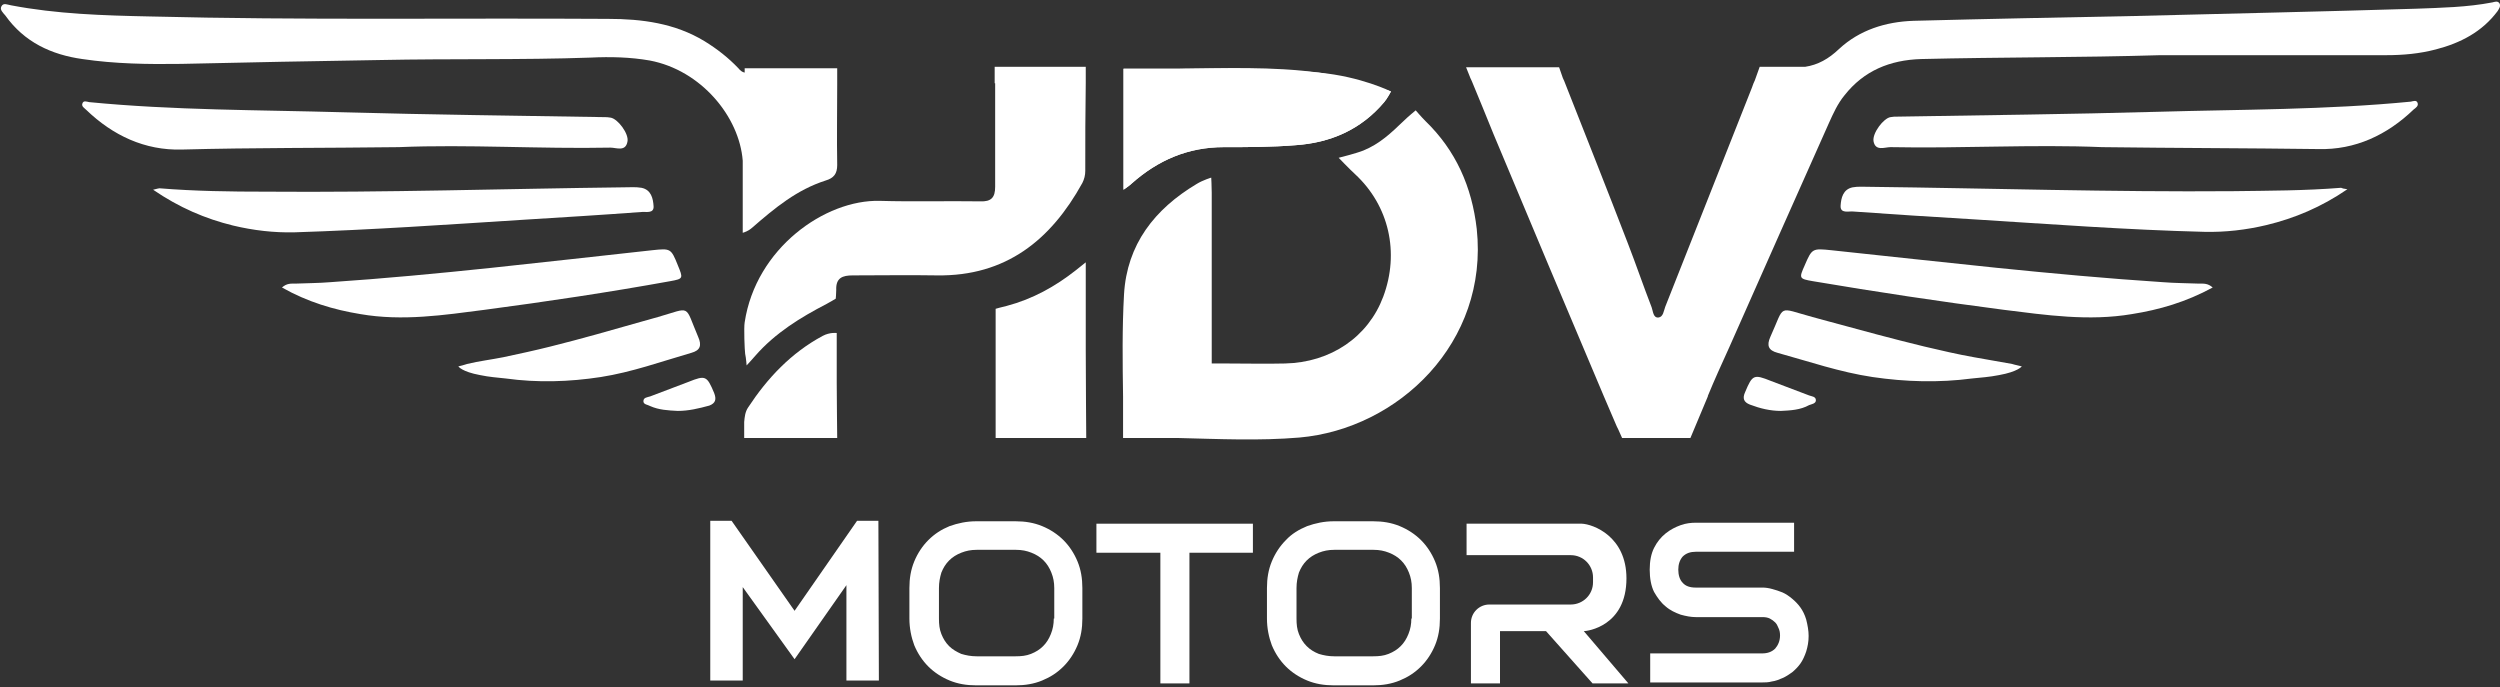
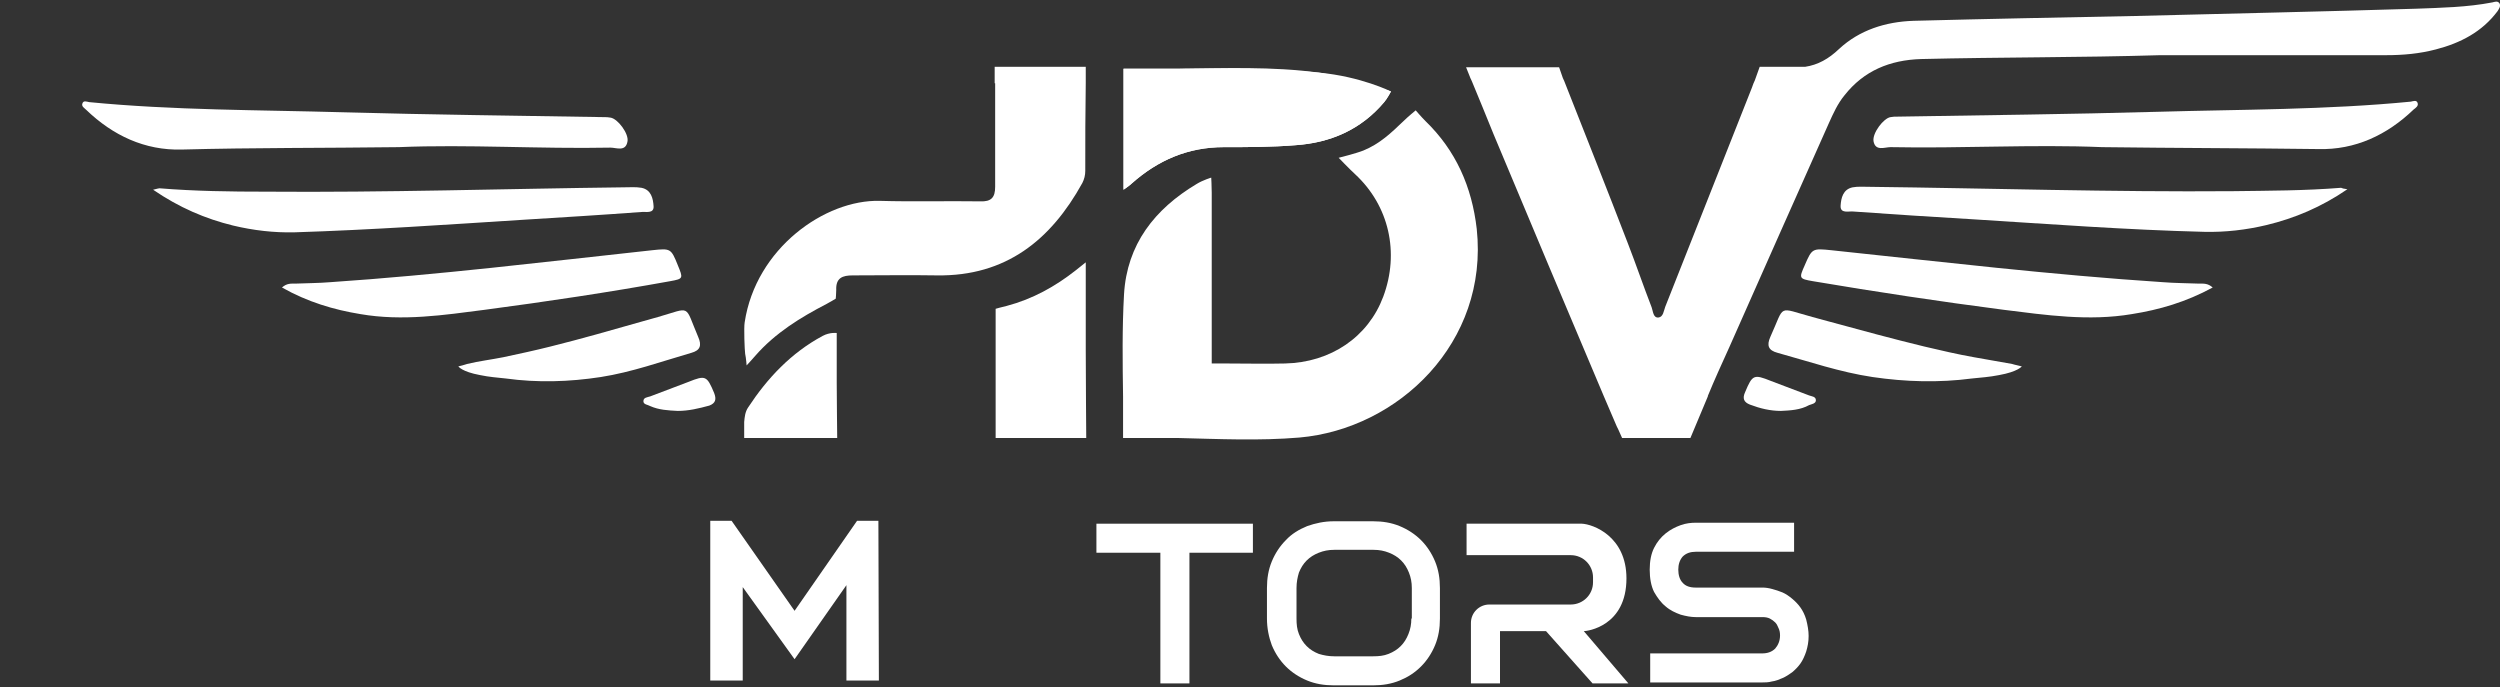
<svg xmlns="http://www.w3.org/2000/svg" width="291" height="80" viewBox="0 0 291 80" fill="none">
  <rect x="0" y="0" width="291" height="80" fill="#333333" stroke="none" />
  <g clip-path="url(#clip0_1632_506)">
    <path d="M210.524 74.028C210.524 74.704 210.411 75.268 210.242 75.831C210.073 76.338 209.847 76.845 209.565 77.24C209.283 77.634 208.945 77.972 208.606 78.254C208.212 78.535 207.873 78.761 207.478 78.93C207.084 79.099 206.689 79.268 206.238 79.324C205.843 79.437 205.448 79.437 205.11 79.437H192.083V76.056H205.11C205.73 76.056 206.238 75.887 206.633 75.493C206.971 75.099 207.196 74.592 207.196 73.972C207.196 73.634 207.14 73.352 207.027 73.127C206.914 72.845 206.802 72.62 206.633 72.451C206.463 72.282 206.238 72.113 206.012 72C205.787 71.887 205.505 71.831 205.166 71.831H197.384C196.82 71.831 196.256 71.718 195.635 71.549C195.015 71.324 194.395 71.042 193.887 70.592C193.323 70.141 192.928 69.578 192.534 68.901C192.195 68.225 192.026 67.324 192.026 66.31C192.026 65.296 192.195 64.451 192.534 63.775C192.872 63.099 193.323 62.535 193.887 62.084C194.451 61.634 195.015 61.352 195.635 61.127C196.256 60.901 196.876 60.845 197.384 60.845H208.832V64.225H197.384C196.763 64.225 196.256 64.394 195.861 64.789C195.523 65.183 195.353 65.69 195.353 66.31C195.353 66.93 195.523 67.493 195.861 67.831C196.199 68.225 196.707 68.394 197.384 68.394H205.166C205.505 68.394 205.899 68.451 206.294 68.563C206.689 68.676 207.084 68.789 207.478 68.958C207.873 69.127 208.268 69.409 208.606 69.69C208.945 69.972 209.283 70.31 209.565 70.704C209.847 71.099 210.073 71.549 210.242 72.113C210.411 72.789 210.524 73.409 210.524 74.028Z" fill="white" />
    <path d="M184.356 73.465C184.751 73.465 189.319 72.901 189.319 67.324C189.319 62.423 185.428 61.014 184.131 60.958H170.709C170.709 61.746 170.709 64.62 170.709 64.62H182.834C184.3 64.62 185.428 65.803 185.428 67.211V67.775C185.428 69.24 184.244 70.366 182.834 70.366H173.359C172.175 70.366 171.216 71.324 171.216 72.507V79.549H174.6V73.465H179.958L185.372 79.549H189.545L184.356 73.465Z" fill="white" />
    <path d="M167.043 65.352C166.648 64.394 166.084 63.549 165.408 62.873C164.731 62.197 163.885 61.634 162.926 61.239C161.967 60.845 160.952 60.676 159.824 60.676H155.256C154.129 60.676 153.113 60.901 152.155 61.239C151.196 61.634 150.35 62.141 149.673 62.873C148.997 63.549 148.433 64.394 148.038 65.352C147.643 66.31 147.474 67.324 147.474 68.451V72C147.474 73.127 147.699 74.197 148.038 75.099C148.433 76.056 148.997 76.901 149.673 77.577C150.35 78.254 151.196 78.817 152.155 79.211C153.113 79.606 154.129 79.775 155.256 79.775H159.824C160.952 79.775 161.967 79.606 162.926 79.211C163.885 78.817 164.674 78.31 165.408 77.577C166.084 76.901 166.648 76.056 167.043 75.099C167.438 74.141 167.607 73.127 167.607 72V68.451C167.607 67.324 167.438 66.31 167.043 65.352ZM164.28 72C164.28 72.676 164.167 73.239 163.941 73.803C163.716 74.366 163.434 74.817 163.039 75.211C162.644 75.606 162.193 75.887 161.629 76.113C161.065 76.338 160.501 76.394 159.824 76.394H155.313C154.636 76.394 154.072 76.282 153.508 76.113C152.944 75.887 152.493 75.606 152.098 75.211C151.704 74.817 151.422 74.366 151.196 73.803C150.97 73.239 150.914 72.676 150.914 72V68.451C150.914 67.775 151.027 67.211 151.196 66.648C151.422 66.085 151.704 65.634 152.098 65.239C152.493 64.845 152.944 64.563 153.508 64.338C154.072 64.113 154.636 64 155.313 64H159.881C160.558 64 161.122 64.113 161.686 64.338C162.249 64.563 162.701 64.845 163.095 65.239C163.49 65.634 163.772 66.085 163.998 66.648C164.223 67.211 164.336 67.775 164.336 68.451V72H164.28Z" fill="white" />
    <path d="M145.895 64.338H138.45V79.549H135.067V64.338H127.623V60.958H145.838V64.338H145.895Z" fill="white" />
-     <path d="M125.423 65.352C125.028 64.394 124.464 63.549 123.788 62.873C123.111 62.197 122.265 61.634 121.306 61.239C120.348 60.845 119.332 60.676 118.205 60.676H113.637C112.509 60.676 111.494 60.901 110.535 61.239C109.576 61.634 108.787 62.141 108.053 62.873C107.377 63.549 106.813 64.394 106.418 65.352C106.023 66.31 105.854 67.324 105.854 68.451V72C105.854 73.127 106.08 74.197 106.418 75.099C106.813 76.056 107.377 76.901 108.053 77.577C108.73 78.254 109.576 78.817 110.535 79.211C111.494 79.606 112.509 79.775 113.637 79.775H118.205C119.332 79.775 120.348 79.606 121.306 79.211C122.265 78.817 123.055 78.31 123.788 77.577C124.464 76.901 125.028 76.056 125.423 75.099C125.818 74.141 125.987 73.127 125.987 72V68.451C125.987 67.324 125.818 66.31 125.423 65.352ZM122.66 72C122.66 72.676 122.547 73.239 122.321 73.803C122.096 74.366 121.814 74.817 121.419 75.211C121.024 75.606 120.573 75.887 120.009 76.113C119.445 76.338 118.881 76.394 118.205 76.394H113.693C113.016 76.394 112.452 76.282 111.888 76.113C111.381 75.887 110.873 75.606 110.478 75.211C110.084 74.817 109.802 74.366 109.576 73.803C109.351 73.239 109.294 72.676 109.294 72V68.451C109.294 67.775 109.407 67.211 109.576 66.648C109.802 66.085 110.084 65.634 110.478 65.239C110.873 64.845 111.324 64.563 111.888 64.338C112.452 64.113 113.016 64 113.693 64H118.261C118.938 64 119.502 64.113 120.066 64.338C120.63 64.563 121.081 64.845 121.476 65.239C121.87 65.634 122.152 66.085 122.378 66.648C122.603 67.211 122.716 67.775 122.716 68.451V72H122.66Z" fill="white" />
    <path d="M290.718 1.296C288.913 3.718 286.376 5.014 283.556 5.746C281.638 6.253 279.721 6.423 277.747 6.423C269.006 6.423 260.208 6.423 251.467 6.423C242.162 6.704 232.913 6.648 223.608 6.873C219.998 6.986 216.953 8.225 214.697 11.099C213.908 12.056 213.4 13.183 212.892 14.31C209.001 23.042 205.11 31.775 201.275 40.451C200.429 42.31 199.583 44.169 198.794 46.084V46.141L196.763 50.986H188.812L188.36 49.972C188.304 49.859 188.248 49.746 188.191 49.634C187.853 48.845 187.515 48.056 187.176 47.268C187.007 46.873 186.838 46.479 186.669 46.084C182.383 35.944 178.097 25.803 173.867 15.662C173.021 13.577 172.175 11.493 171.329 9.465L171.103 8.958L170.652 7.831H181.48L181.931 9.127C181.988 9.183 181.988 9.296 182.044 9.352C184.526 15.662 187.063 22.028 189.488 28.338C190.447 30.817 191.293 33.296 192.252 35.775C192.421 36.225 192.421 37.014 193.041 36.958C193.605 36.901 193.662 36.169 193.831 35.718C197.215 27.211 200.542 18.704 203.926 10.197C204.038 9.859 204.151 9.577 204.264 9.352L204.828 7.775H210.129C211.595 7.549 212.836 6.873 214.077 5.69C216.445 3.493 219.491 2.535 222.705 2.423C231.334 2.197 239.962 2.028 248.591 1.859C259.475 1.577 270.359 1.352 281.244 1.014C284.176 0.901 287.165 0.845 290.098 0.282C290.38 0.225 290.718 0.056 290.944 0.394C291.113 0.732 290.887 1.014 290.718 1.296Z" fill="white" />
    <path d="M171.329 9.408C171.273 9.296 171.273 9.239 171.216 9.127C171.16 9.07 171.16 8.958 171.16 8.901L171.329 9.408Z" fill="white" />
    <path d="M151.252 50.93C146.572 51.324 141.891 51.099 137.21 50.986H130.725V46.141C130.668 42.197 130.612 38.197 130.837 34.254C131.176 28.451 134.39 24.338 139.297 21.409C140.03 20.958 140.988 20.676 140.988 20.676C140.988 20.676 141.045 21.747 141.045 22.423C141.045 25.465 141.045 28.507 141.045 31.549C141.045 34.535 141.045 37.465 141.045 40.451C141.045 41.239 141.045 42.31 141.045 42.31C141.045 42.31 142.06 42.31 142.906 42.31C145.105 42.31 147.305 42.366 149.561 42.31C154.918 42.197 159.261 39.211 161.009 34.535C162.926 29.409 161.686 23.944 157.738 20.282C157.061 19.662 155.82 18.366 155.82 18.366C155.82 18.366 157.851 17.859 158.697 17.521C160.614 16.732 161.911 15.493 163.377 14.085C163.829 13.634 164.787 12.845 164.787 12.845C164.787 12.845 165.464 13.634 165.915 14.085C169.468 17.521 171.329 21.747 171.893 26.648C173.303 39.887 162.757 49.916 151.252 50.93Z" fill="white" />
-     <path d="M97.451 7.944V9.803C97.451 12.958 97.395 16.056 97.451 19.211C97.451 20.225 97.056 20.732 96.098 21.014C92.77 22.084 90.233 24.169 87.582 26.479C87.074 26.93 86.623 27.042 86.454 27.099V18.704C86.059 13.578 81.604 8.169 75.626 7.042C73.37 6.648 71.058 6.592 68.746 6.704C60.625 6.986 52.448 6.817 44.327 6.986C36.6 7.099 28.874 7.268 21.092 7.437C17.257 7.493 13.366 7.437 9.587 6.873C5.978 6.366 2.82 4.901 0.62 1.803C0.338 1.465 -0.056 1.127 0.169 0.732C0.395 0.282 0.902 0.563 1.297 0.62C6.598 1.634 12.012 1.803 17.426 1.915C35.191 2.366 52.955 2.084 70.776 2.197C74.724 2.197 78.559 2.704 81.999 4.789C83.465 5.69 84.762 6.704 85.947 7.944C86.172 8.225 86.398 8.394 86.68 8.451V7.944H97.451Z" fill="white" />
    <path d="M115.836 9.69C115.836 13.69 115.836 17.747 115.836 21.747C115.836 22.986 115.385 23.493 114.088 23.437C110.196 23.38 106.305 23.493 102.414 23.38C96.041 23.211 87.977 28.901 86.68 37.521C86.567 38.141 86.68 40.845 86.736 41.183C86.849 41.69 86.905 42.535 86.905 42.535C86.905 42.535 87.638 41.746 87.92 41.408C90.233 38.761 93.165 36.958 96.21 35.38C96.549 35.211 97.282 34.761 97.282 34.761C97.282 34.761 97.338 34.141 97.338 33.746C97.282 32.338 98.072 32.056 99.256 32.056C102.527 32.056 105.798 32 109.069 32.056C117.077 32.169 122.321 27.944 125.987 21.296C126.213 20.845 126.326 20.394 126.326 19.887C126.326 16.451 126.326 13.07 126.382 9.634V7.775H115.78V9.69H115.836Z" fill="white" />
    <path d="M161.121 11.887C158.414 15.099 154.862 16.62 150.801 16.901C148.038 17.127 145.218 17.127 142.455 17.127C138.281 17.127 134.785 18.648 131.739 21.352C131.57 21.521 131.345 21.69 130.781 22.084C130.781 19.155 130.781 16.62 130.781 14.085C130.781 12.62 130.781 11.099 130.781 9.634V8H137.097C142.567 7.944 148.038 7.718 153.508 8.451C155.313 8.676 161.911 10.648 161.911 10.648C161.911 10.648 161.46 11.493 161.121 11.887Z" fill="white" />
    <path d="M244.699 17.127C236.579 16.789 228.288 17.296 220.055 17.127C219.378 17.127 218.306 17.634 218.081 16.451C217.912 15.493 219.265 13.746 220.055 13.634C220.337 13.577 220.562 13.577 220.844 13.577C230.939 13.408 241.034 13.296 251.072 13.014C260.941 12.732 270.811 12.789 280.623 11.831C280.905 11.775 281.3 11.606 281.413 12C281.526 12.338 281.187 12.563 280.962 12.732C277.86 15.718 274.138 17.465 269.852 17.352C261.562 17.239 253.215 17.239 244.699 17.127Z" fill="white" />
    <path d="M273.235 22.028C270.19 24.113 267.088 25.409 263.817 26.197C261.449 26.761 259.024 27.042 256.599 26.986C247.576 26.761 238.609 26.084 229.585 25.521C224.961 25.239 220.337 24.958 215.712 24.62C215.205 24.563 214.19 24.901 214.246 23.944C214.302 23.042 214.528 22.028 215.656 21.803C216.276 21.69 216.953 21.747 217.63 21.747C231.728 21.916 245.827 22.366 259.926 22.253C264.099 22.197 268.329 22.197 272.502 21.859C272.615 21.916 272.784 21.972 273.235 22.028Z" fill="white" />
    <path d="M257.558 33.465C254.456 35.155 251.354 36.056 248.139 36.563C243.12 37.408 238.157 36.676 233.195 36.056C225.807 35.099 218.363 33.972 211.031 32.732C209.396 32.451 209.396 32.394 210.073 30.873C210.919 28.901 210.975 28.901 213.174 29.127C226.032 30.479 238.834 32 251.749 32.845C253.159 32.958 254.569 32.958 255.978 33.014C256.486 33.014 256.994 32.958 257.558 33.465Z" fill="white" />
    <path d="M126.438 50.986H115.892V49.634C115.892 49.465 115.892 49.296 115.892 49.127C115.892 45.183 115.892 41.239 115.892 37.296C115.892 36.845 115.892 35.944 115.892 35.944C115.892 35.944 116.682 35.718 117.189 35.606C120.178 34.817 122.829 33.352 125.254 31.437C125.536 31.211 126.382 30.535 126.382 30.535C126.382 30.535 126.382 31.718 126.382 32.056C126.382 34.986 126.382 37.916 126.382 40.789C126.382 43.549 126.438 50.986 126.438 50.986Z" fill="white" />
    <path d="M97.451 50.986H86.623V49.465C86.623 49.352 86.623 49.239 86.623 49.127C86.68 48.507 86.736 47.944 87.074 47.437C89.33 44 92.094 41.07 95.759 39.099C96.605 38.648 97.395 38.761 97.395 38.761C97.395 38.761 97.395 39.38 97.395 40.056C97.395 41.578 97.395 43.042 97.395 44.563C97.395 46.084 97.451 50.986 97.451 50.986Z" fill="white" />
    <path d="M207.309 47.831C206.069 47.831 204.884 47.549 203.7 47.099C202.967 46.817 202.798 46.366 203.136 45.634C203.982 43.606 204.151 43.549 206.125 44.338C207.591 44.901 209.114 45.465 210.58 46.028C210.862 46.141 211.37 46.141 211.37 46.592C211.37 46.986 210.862 47.042 210.58 47.155C209.565 47.718 208.437 47.775 207.309 47.831Z" fill="white" />
    <path d="M78.897 47.831C77.769 47.775 76.698 47.718 75.683 47.268C75.401 47.099 74.893 47.099 74.893 46.704C74.893 46.254 75.344 46.254 75.683 46.141C77.149 45.578 78.672 45.014 80.138 44.451C82.112 43.662 82.281 43.718 83.127 45.746C83.409 46.479 83.296 46.93 82.563 47.211C81.322 47.549 80.138 47.831 78.897 47.831Z" fill="white" />
    <path d="M54.365 42.366C55.775 42.028 57.185 41.859 58.595 41.578C60.456 41.183 62.261 40.789 64.065 40.338C67.674 39.437 71.227 38.422 74.78 37.408C75.401 37.239 75.965 37.07 76.585 36.901C80.533 35.775 79.63 35.38 81.266 39.211C81.717 40.225 81.491 40.789 80.476 41.07C76.98 42.084 73.54 43.324 69.93 43.887C66.265 44.451 62.542 44.563 58.877 44.056C57.862 43.944 56.959 43.887 55.888 43.662C53.745 43.268 53.35 42.648 53.35 42.648C53.632 42.592 54.027 42.479 54.365 42.366Z" fill="white" />
    <path d="M98.523 79.268V68.113L92.488 76.732L86.454 68.338V79.211H82.675V60.62H85.157L92.488 71.099L99.763 60.62H102.245L102.301 79.211H98.523V79.268Z" fill="white" />
    <path d="M187.176 47.268L186.669 46.084C186.838 46.479 187.007 46.873 187.176 47.268Z" fill="white" />
    <path d="M153.508 8.451C158.414 8.901 161.911 10.648 161.911 10.648C161.911 10.648 161.46 11.493 161.121 11.887C158.414 15.099 154.862 16.62 150.801 16.901C148.038 17.127 145.218 17.127 142.455 17.127C138.281 17.127 134.785 18.648 131.739 21.352C131.57 21.521 131.345 21.69 130.781 22.084C130.781 19.155 130.781 16.62 130.781 14.085C130.781 12.62 130.781 11.099 130.781 9.634V8H137.097C142.567 7.944 148.038 7.944 153.508 8.451Z" fill="white" />
    <path d="M235.338 42.648C235.338 42.648 234.887 43.268 232.687 43.662C231.559 43.887 230.601 43.944 229.529 44.056C225.694 44.563 221.803 44.451 217.968 43.887C214.189 43.324 210.58 42.084 206.914 41.07C205.843 40.789 205.617 40.225 206.069 39.211C207.817 35.38 206.802 35.775 210.975 36.901C211.595 37.07 212.216 37.239 212.836 37.408C216.558 38.422 220.28 39.437 224.002 40.338C225.92 40.789 227.837 41.239 229.755 41.578C231.221 41.859 232.744 42.084 234.21 42.366C234.548 42.479 234.943 42.535 235.338 42.648Z" fill="white" />
    <path d="M46.413 17.127C37.898 17.239 29.551 17.183 21.148 17.408C16.862 17.521 13.14 15.775 10.038 12.789C9.813 12.563 9.474 12.394 9.587 12.056C9.7 11.662 10.095 11.831 10.377 11.887C20.189 12.845 30.115 12.789 39.984 13.07C50.079 13.352 60.174 13.465 70.269 13.634C70.55 13.634 70.776 13.634 71.058 13.69C71.904 13.803 73.257 15.606 73.032 16.507C72.806 17.69 71.735 17.183 71.058 17.183C62.824 17.352 54.534 16.789 46.413 17.127Z" fill="white" />
    <path d="M18.554 21.916C22.671 22.253 26.844 22.31 30.961 22.31C44.891 22.422 58.764 21.972 72.694 21.803C73.37 21.803 73.991 21.746 74.667 21.859C75.795 22.084 76.021 23.099 76.077 24C76.134 24.901 75.175 24.62 74.667 24.676C70.099 25.014 65.531 25.296 60.963 25.577C52.109 26.141 43.199 26.761 34.288 27.042C31.863 27.099 29.495 26.817 27.126 26.253C23.912 25.465 20.866 24.169 17.821 22.084C18.328 21.972 18.441 21.916 18.554 21.916Z" fill="white" />
    <path d="M32.822 33.465C33.386 32.958 33.894 33.014 34.345 33.014C35.698 32.958 37.108 32.958 38.462 32.845C50.981 32 63.445 30.479 75.908 29.127C78.051 28.901 78.108 28.901 78.897 30.873C79.517 32.394 79.574 32.451 77.995 32.732C70.832 34.028 63.67 35.099 56.452 36.056C51.658 36.676 46.864 37.408 41.958 36.563C38.856 36.056 35.811 35.155 32.822 33.465Z" fill="white" />
  </g>
  <defs>
    <clipPath id="clip0_1632_506">
      <rect width="291" height="80" fill="white" />
    </clipPath>
  </defs>
</svg>